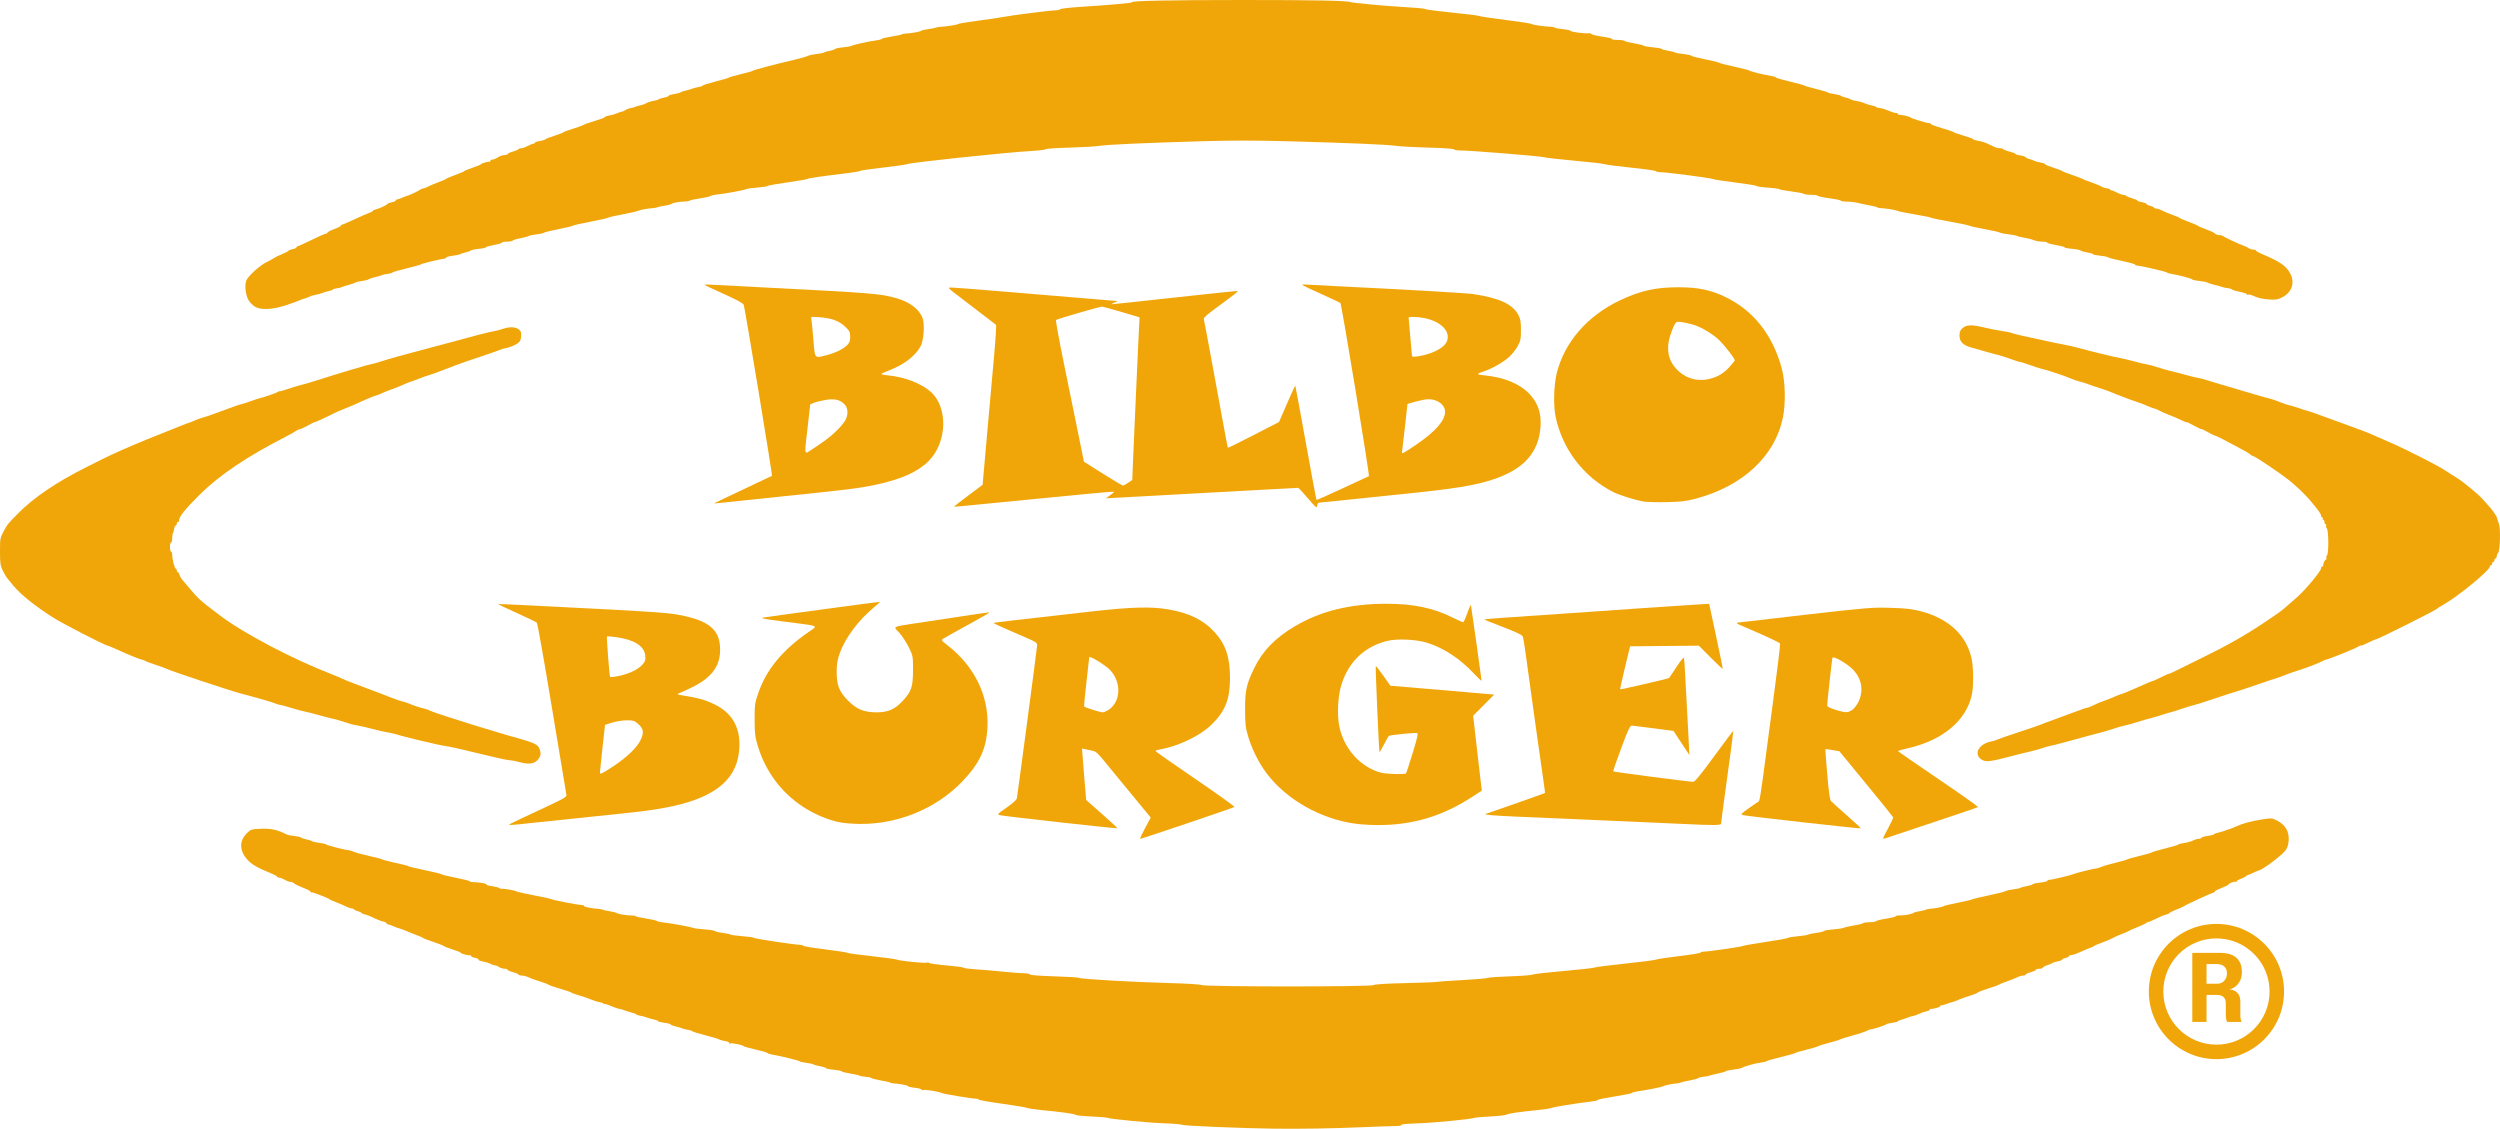
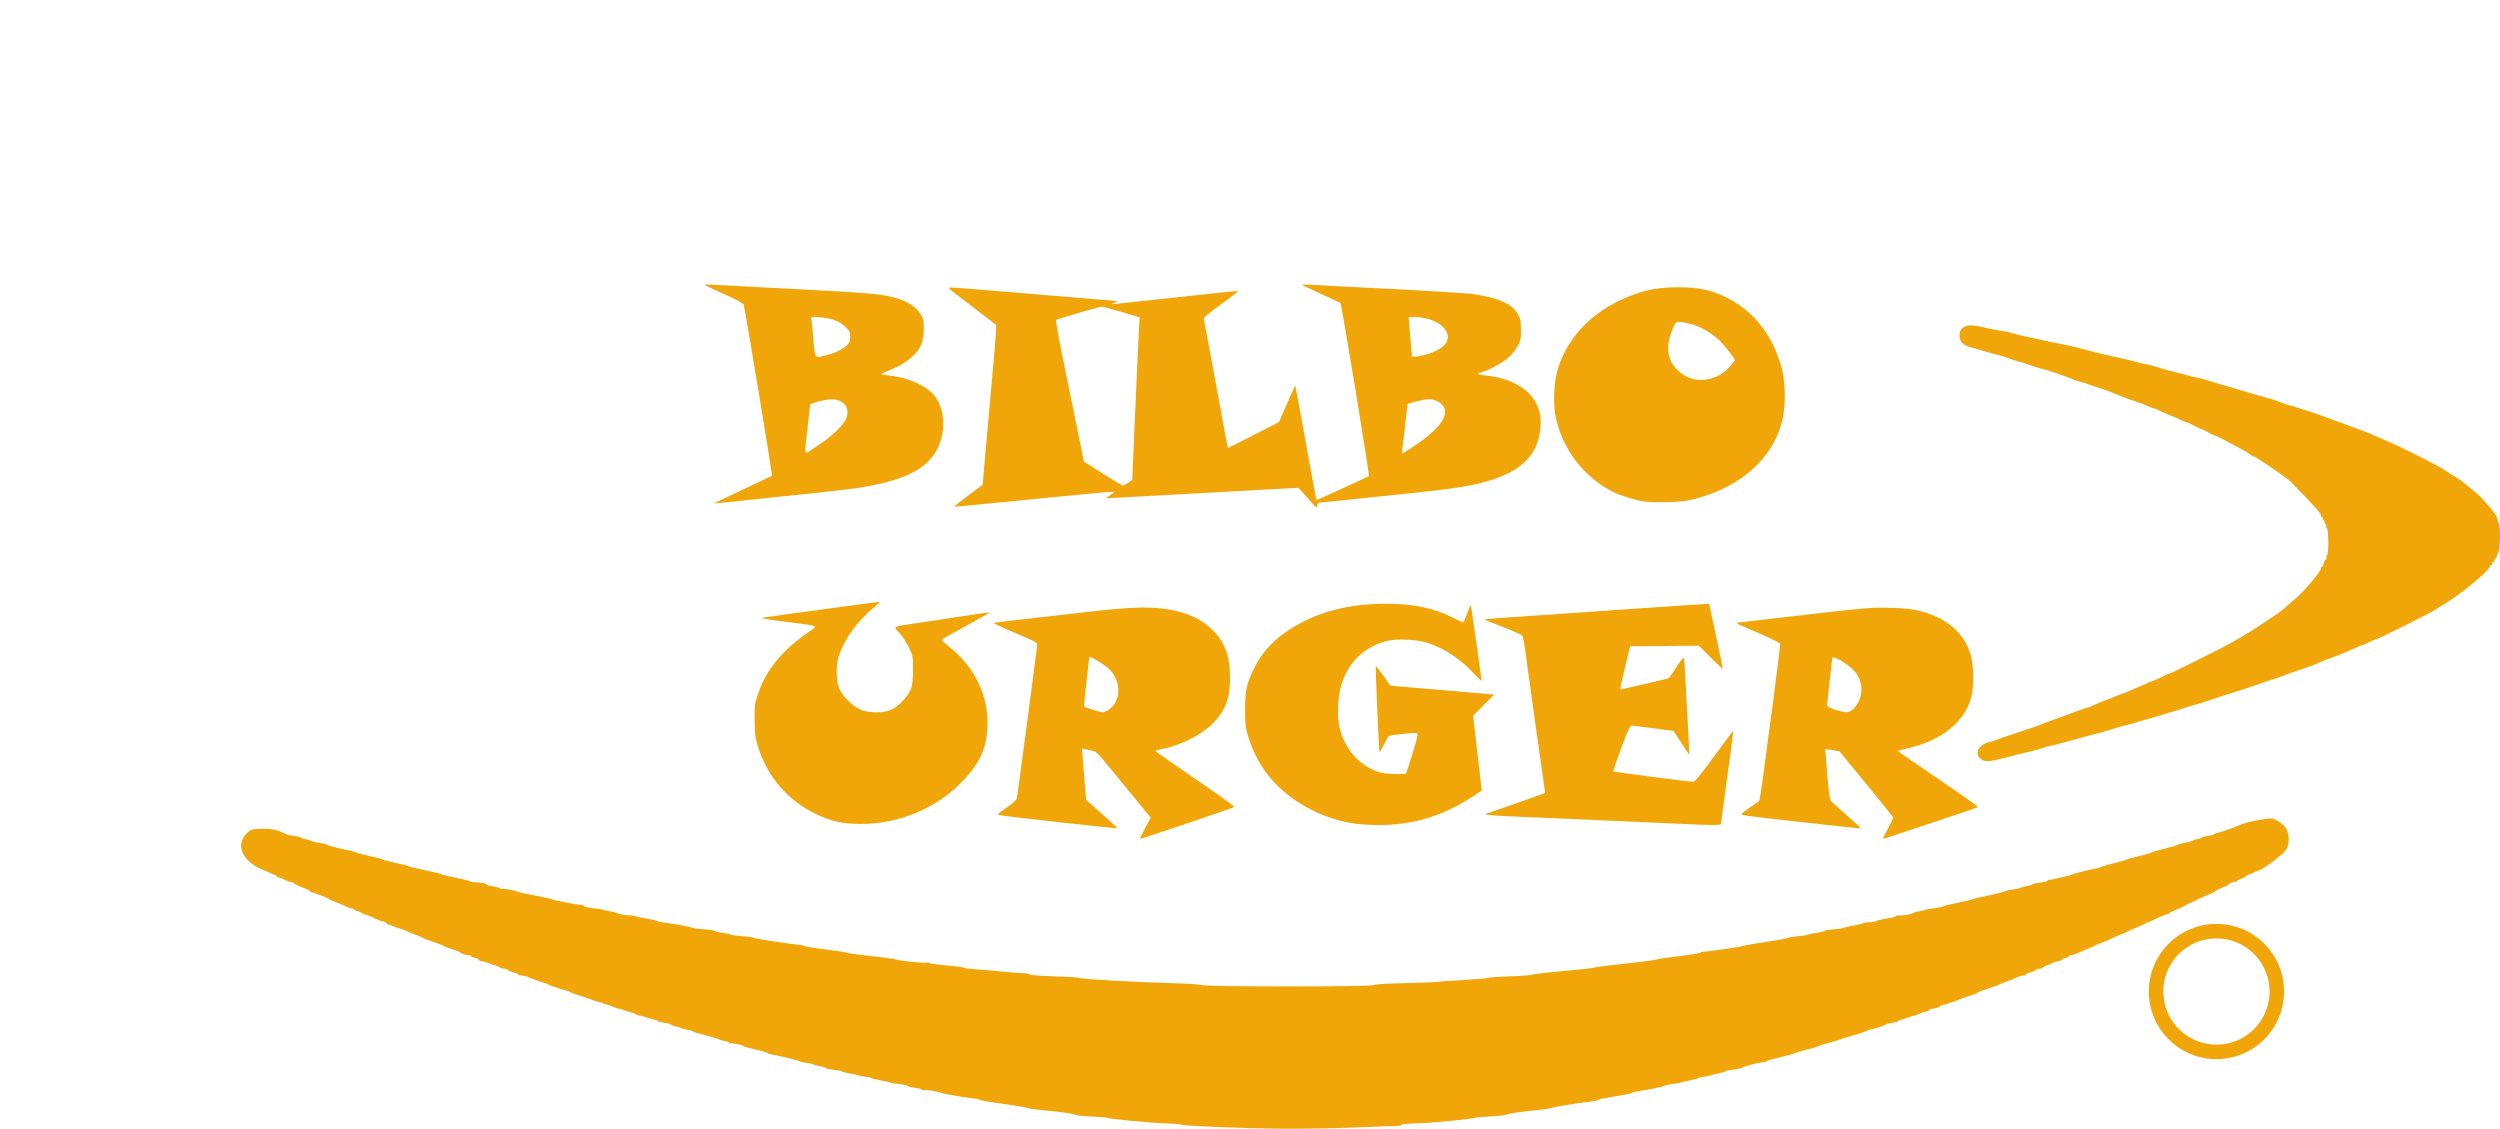
<svg xmlns="http://www.w3.org/2000/svg" width="598" height="270" viewBox="0 0 598 270" fill="none">
  <path d="M282.772 269.063C283.062 269.298 297.152 269.884 304.783 269.978C311.148 270.056 318.834 269.927 326.027 269.621C329.554 269.471 333.091 269.349 333.886 269.349C334.73 269.349 335.266 269.241 335.172 269.09C335.075 268.933 336.6 268.782 339.044 268.706C342.913 268.587 351.91 267.714 352.761 267.376C352.986 267.287 354.674 267.143 356.512 267.057C358.35 266.97 360.069 266.778 360.332 266.629C360.848 266.337 363.575 265.937 367.903 265.52C369.403 265.375 370.876 265.141 371.177 265C371.647 264.778 376.821 263.949 380.93 263.437C381.643 263.348 382.226 263.193 382.226 263.091C382.226 262.99 384.067 262.616 386.318 262.261C388.569 261.905 390.411 261.528 390.411 261.423C390.411 261.318 390.994 261.151 391.706 261.052C394.076 260.722 397.637 260.002 397.913 259.798C398.181 259.6 400.112 259.215 401.187 259.145C401.487 259.126 401.856 259.038 402.006 258.949C402.156 258.861 403.138 258.632 404.188 258.441C405.239 258.249 406.165 257.991 406.246 257.867C406.327 257.743 406.881 257.602 407.476 257.555C408.07 257.507 408.679 257.399 408.828 257.315C408.977 257.231 409.897 257.001 410.872 256.803C411.848 256.606 412.708 256.353 412.783 256.242C412.859 256.13 413.636 255.962 414.51 255.868C415.384 255.773 416.304 255.587 416.555 255.454C417.353 255.031 419.92 254.321 421.216 254.165C421.904 254.082 422.529 253.926 422.604 253.82C422.679 253.713 424.213 253.273 426.014 252.842C427.815 252.412 429.349 251.98 429.424 251.884C429.499 251.787 430.727 251.422 432.153 251.073C433.578 250.723 434.806 250.359 434.881 250.265C434.956 250.171 436.122 249.806 437.473 249.454C438.823 249.103 440.051 248.726 440.201 248.616C440.351 248.507 441.657 248.097 443.103 247.706C444.549 247.315 446.083 246.812 446.513 246.588C446.943 246.364 447.455 246.18 447.652 246.179C448.167 246.176 450.783 245.321 451.156 245.033C451.33 244.899 452.003 244.726 452.652 244.648C453.301 244.57 453.896 244.41 453.973 244.293C454.051 244.176 454.447 243.999 454.853 243.9C455.259 243.801 455.934 243.575 456.354 243.399C456.773 243.223 457.324 243.057 457.579 243.031C457.834 243.004 458.468 242.779 458.99 242.532C459.511 242.285 460.315 242.008 460.777 241.915C461.239 241.823 461.618 241.64 461.618 241.509C461.618 241.378 461.71 241.291 461.822 241.316C462.274 241.418 464.073 240.921 464.073 240.695C464.073 240.561 464.249 240.452 464.464 240.452C464.68 240.452 465.202 240.311 465.624 240.138C466.046 239.965 466.614 239.781 466.886 239.728C467.158 239.676 467.895 239.409 468.523 239.135C469.152 238.862 470.433 238.402 471.371 238.114C472.309 237.826 473.076 237.513 473.076 237.418C473.076 237.323 474.15 236.908 475.463 236.495C476.776 236.082 477.973 235.649 478.123 235.532C478.273 235.415 479.177 235.049 480.131 234.72C481.085 234.39 482.189 233.951 482.586 233.744C482.983 233.537 483.583 233.367 483.921 233.366C484.259 233.365 484.535 233.258 484.535 233.127C484.535 232.997 485.087 232.736 485.762 232.547C486.438 232.358 486.99 232.097 486.99 231.966C486.99 231.836 487.358 231.729 487.809 231.729C488.259 231.729 488.627 231.616 488.627 231.478C488.627 231.339 489.087 231.078 489.65 230.897C490.213 230.716 490.796 230.472 490.946 230.355C491.096 230.238 491.679 230.056 492.242 229.951C492.805 229.846 493.265 229.661 493.265 229.539C493.265 229.418 493.633 229.238 494.084 229.139C494.534 229.04 494.902 228.847 494.902 228.709C494.902 228.571 495.153 228.458 495.459 228.458C495.765 228.458 496.778 228.105 497.71 227.674C498.641 227.242 499.711 226.796 500.086 226.683C500.461 226.569 500.829 226.393 500.904 226.291C500.979 226.189 501.839 225.819 502.814 225.469C503.789 225.118 504.956 224.621 505.406 224.363C505.856 224.105 506.838 223.67 507.588 223.396C508.339 223.122 509.014 222.826 509.089 222.739C509.164 222.652 510.146 222.218 511.271 221.775C512.397 221.333 513.359 220.876 513.409 220.761C513.459 220.646 513.651 220.552 513.836 220.552C514.021 220.552 514.876 220.193 515.736 219.753C516.596 219.314 517.662 218.875 518.105 218.777C518.548 218.68 518.911 218.516 518.911 218.413C518.911 218.31 519.678 217.926 520.616 217.559C521.554 217.192 522.382 216.826 522.457 216.746C522.532 216.665 522.901 216.456 523.276 216.282C523.651 216.109 525.001 215.476 526.277 214.878C527.552 214.279 528.872 213.708 529.21 213.608C529.547 213.509 529.823 213.328 529.823 213.207C529.823 213.085 530.56 212.71 531.46 212.374C532.361 212.038 533.097 211.667 533.097 211.55C533.097 211.271 534.641 210.736 534.848 210.942C534.935 211.03 535.007 210.983 535.007 210.839C535.007 210.694 535.468 210.411 536.03 210.21C536.593 210.008 537.127 209.73 537.217 209.591C537.307 209.453 537.553 209.31 537.763 209.274C537.973 209.239 538.513 209.017 538.963 208.782C539.413 208.546 540.088 208.26 540.464 208.145C541.273 207.898 543.894 206.038 545.732 204.406C546.733 203.518 547.107 202.96 547.309 202.052C547.88 199.488 546.953 197.452 544.684 196.286C543.492 195.674 543.362 195.663 541.205 195.993C538.454 196.413 536.537 196.929 534.818 197.711C534.097 198.038 533.384 198.324 533.234 198.346C533.084 198.368 532.654 198.512 532.279 198.667C531.904 198.821 531.167 199.039 530.642 199.152C530.117 199.265 529.623 199.457 529.545 199.578C529.468 199.7 528.792 199.872 528.045 199.961C527.298 200.05 526.645 200.242 526.595 200.388C526.545 200.533 526.238 200.653 525.913 200.654C525.588 200.655 524.974 200.837 524.549 201.058C524.125 201.279 523.204 201.538 522.503 201.632C521.803 201.726 521.168 201.892 521.093 202C521.018 202.109 519.609 202.532 517.963 202.941C516.316 203.351 514.843 203.785 514.689 203.906C514.535 204.027 513.181 204.414 511.681 204.766C510.18 205.118 508.891 205.483 508.816 205.577C508.741 205.67 507.513 206.023 506.088 206.36C504.662 206.698 503.109 207.146 502.636 207.357C502.163 207.567 501.615 207.74 501.417 207.74C500.903 207.74 496.507 208.828 495.857 209.116C495.174 209.418 490.753 210.466 490.159 210.466C489.917 210.466 489.718 210.571 489.718 210.7C489.718 210.828 488.958 211.013 488.029 211.11C487.099 211.207 486.27 211.393 486.187 211.524C486.104 211.655 485.483 211.852 484.808 211.963C484.132 212.073 483.457 212.255 483.307 212.367C483.157 212.48 482.399 212.643 481.623 212.73C480.846 212.817 479.987 213.014 479.713 213.168C479.439 213.322 477.68 213.764 475.804 214.151C473.929 214.538 472.149 214.965 471.848 215.1C471.548 215.235 469.891 215.624 468.165 215.964C466.44 216.304 464.967 216.666 464.891 216.768C464.763 216.944 462.689 217.328 461.481 217.401C461.181 217.419 460.813 217.508 460.663 217.598C460.513 217.689 459.837 217.853 459.162 217.962C458.487 218.071 457.812 218.255 457.662 218.371C457.255 218.685 455.665 218.982 454.479 218.965C453.904 218.957 453.433 219.051 453.433 219.173C453.433 219.295 452.42 219.551 451.182 219.741C449.944 219.931 448.858 220.198 448.769 220.335C448.68 220.471 447.974 220.587 447.201 220.594C446.427 220.6 445.732 220.704 445.656 220.827C445.581 220.949 444.629 221.189 443.542 221.361C442.455 221.533 441.32 221.787 441.019 221.925C440.719 222.062 439.558 222.242 438.44 222.324C437.321 222.406 436.339 222.58 436.257 222.712C436.175 222.843 435.372 223.039 434.472 223.148C433.571 223.257 432.712 223.437 432.562 223.548C432.412 223.66 431.31 223.836 430.114 223.941C428.918 224.045 427.813 224.23 427.659 224.353C427.504 224.476 425.046 224.923 422.195 225.346C419.344 225.769 416.95 226.189 416.875 226.28C416.727 226.459 408.404 227.659 407.394 227.647C407.056 227.643 406.78 227.741 406.78 227.864C406.78 227.988 404.478 228.364 401.665 228.701C398.851 229.038 396.358 229.414 396.124 229.537C395.89 229.66 392.575 230.09 388.757 230.493C384.94 230.897 381.63 231.323 381.401 231.441C381.173 231.56 377.858 231.929 374.035 232.262C370.212 232.595 366.865 232.983 366.598 233.124C366.33 233.265 363.875 233.452 361.141 233.54C358.408 233.627 356.048 233.794 355.898 233.912C355.748 234.029 352.986 234.267 349.76 234.442C346.534 234.617 343.734 234.812 343.539 234.877C343.344 234.941 339.967 235.07 336.036 235.164C331.415 235.274 328.756 235.442 328.512 235.639C327.991 236.061 288.205 236.051 287.42 235.628C287.099 235.456 283.954 235.26 279.781 235.152C271.397 234.936 258.285 234.18 258.091 233.903C258.016 233.795 255.377 233.631 252.226 233.538C248.78 233.436 246.461 233.259 246.406 233.094C246.355 232.943 245.68 232.813 244.905 232.803C244.129 232.794 241.899 232.622 239.948 232.42C237.998 232.217 235.116 231.973 233.545 231.877C231.973 231.78 230.623 231.605 230.543 231.488C230.464 231.37 228.586 231.115 226.369 230.921C224.153 230.726 222.272 230.459 222.19 230.326C222.108 230.193 221.916 230.161 221.764 230.255C221.418 230.469 215.317 229.869 214.576 229.549C214.276 229.419 211.513 229.04 208.437 228.706C205.361 228.372 202.783 228.017 202.708 227.916C202.633 227.816 200.208 227.441 197.32 227.083C194.431 226.726 192.068 226.337 192.068 226.219C192.068 226.101 191.792 226.006 191.454 226.008C190.273 226.016 180.471 224.541 180.329 224.334C180.25 224.219 179.023 224.041 177.601 223.938C176.179 223.835 174.894 223.66 174.744 223.548C174.593 223.437 173.734 223.257 172.834 223.148C171.933 223.039 171.131 222.845 171.051 222.717C170.971 222.588 169.866 222.407 168.596 222.313C167.325 222.219 166.102 222.068 165.877 221.978C165.2 221.704 160.391 220.815 158.793 220.669C157.973 220.593 157.236 220.431 157.156 220.309C157.076 220.187 155.966 219.93 154.691 219.738C153.416 219.546 152.246 219.291 152.091 219.17C151.937 219.049 151.446 218.959 151 218.971C149.941 218.998 147.809 218.639 147.461 218.375C147.311 218.261 146.574 218.079 145.824 217.97C145.074 217.862 144.341 217.7 144.196 217.61C144.051 217.521 143.621 217.43 143.241 217.408C141.591 217.311 139.686 216.938 139.686 216.71C139.686 216.574 139.409 216.463 139.072 216.463C138.216 216.464 132.574 215.376 131.91 215.083C131.61 214.951 129.646 214.521 127.545 214.128C125.444 213.736 123.603 213.317 123.453 213.197C123.171 212.973 120.359 212.498 119.945 212.605C119.817 212.639 119.572 212.553 119.4 212.414C119.228 212.276 118.443 212.076 117.655 211.97C116.867 211.864 116.281 211.683 116.353 211.567C116.486 211.351 114.563 211.011 113.206 211.011C112.79 211.011 112.408 210.916 112.358 210.8C112.308 210.684 110.794 210.302 108.993 209.951C107.192 209.6 105.658 209.225 105.583 209.119C105.508 209.013 103.728 208.574 101.627 208.145C99.526 207.715 97.746 207.287 97.671 207.192C97.596 207.098 96.184 206.731 94.533 206.377C92.883 206.022 91.471 205.655 91.396 205.561C91.321 205.466 89.97 205.109 88.395 204.767C86.819 204.426 85.143 203.973 84.671 203.762C84.198 203.551 83.645 203.378 83.443 203.378C82.76 203.379 78.165 202.203 78.023 201.991C77.946 201.876 77.214 201.705 76.397 201.611C75.58 201.518 74.784 201.336 74.628 201.208C74.472 201.079 73.853 200.883 73.253 200.773C72.653 200.663 72.095 200.472 72.014 200.347C71.933 200.223 71.223 200.056 70.438 199.976C69.652 199.895 68.798 199.722 68.539 199.591C66.343 198.478 64.862 198.147 62.489 198.24C60.131 198.332 60.019 198.366 59.076 199.279C57.189 201.108 57.239 203.535 59.208 205.669C60.264 206.814 61.725 207.656 64.727 208.851C65.59 209.195 66.296 209.576 66.296 209.698C66.296 209.82 66.486 209.921 66.719 209.921C66.951 209.921 67.535 210.13 68.015 210.386C68.936 210.877 69.064 210.922 69.687 210.977C69.901 210.996 70.239 211.17 70.437 211.365C70.635 211.559 71.565 212.004 72.503 212.352C73.441 212.701 74.208 213.093 74.208 213.225C74.208 213.357 74.39 213.464 74.612 213.464C75.066 213.464 78.634 214.863 78.846 215.124C78.921 215.216 79.658 215.544 80.483 215.853C81.308 216.162 82.352 216.608 82.802 216.846C83.252 217.083 83.828 217.278 84.082 217.279C84.335 217.28 84.611 217.39 84.693 217.523C84.775 217.657 85.18 217.85 85.593 217.954C86.006 218.057 86.408 218.247 86.488 218.376C86.568 218.505 86.937 218.669 87.309 218.741C87.681 218.813 88.354 219.058 88.804 219.286C89.956 219.87 91.166 220.345 91.805 220.465C92.105 220.522 92.392 220.687 92.442 220.833C92.492 220.978 92.649 221.097 92.791 221.097C92.934 221.097 93.507 221.299 94.065 221.546C94.623 221.793 95.302 222.039 95.573 222.092C95.845 222.146 96.582 222.418 97.21 222.697C97.839 222.976 98.967 223.43 99.717 223.705C100.467 223.979 101.142 224.279 101.218 224.37C101.293 224.461 102.398 224.884 103.673 225.31C104.948 225.736 106.053 226.173 106.128 226.28C106.203 226.387 107.155 226.754 108.243 227.096C109.331 227.437 110.221 227.808 110.221 227.92C110.221 228.119 112.061 228.596 112.472 228.504C112.584 228.478 112.676 228.567 112.676 228.7C112.676 228.833 113.109 229.023 113.639 229.123C114.168 229.222 114.536 229.409 114.456 229.538C114.376 229.667 114.812 229.857 115.426 229.961C116.039 230.064 116.868 230.32 117.268 230.528C117.669 230.737 118.188 230.909 118.422 230.91C118.655 230.91 119.085 231.091 119.376 231.311C119.668 231.532 120.244 231.715 120.656 231.72C121.069 231.725 121.407 231.837 121.407 231.969C121.407 232.101 121.952 232.347 122.618 232.514C123.284 232.682 123.905 232.942 123.998 233.092C124.091 233.242 124.497 233.365 124.901 233.366C125.305 233.367 125.959 233.537 126.354 233.743C126.75 233.949 127.978 234.396 129.083 234.735C130.188 235.074 131.153 235.44 131.228 235.548C131.303 235.656 132.531 236.084 133.956 236.5C135.382 236.915 136.61 237.336 136.685 237.436C136.76 237.535 137.619 237.845 138.594 238.125C139.57 238.405 140.867 238.852 141.477 239.118C142.087 239.385 142.911 239.646 143.308 239.699C143.705 239.752 144.117 239.882 144.222 239.988C144.328 240.093 144.585 240.18 144.793 240.18C145.002 240.18 145.695 240.418 146.335 240.709C146.974 241 147.796 241.279 148.161 241.329C148.526 241.379 148.948 241.49 149.098 241.576C149.248 241.661 149.985 241.895 150.735 242.094C151.485 242.293 152.161 242.547 152.238 242.659C152.314 242.77 152.744 242.912 153.193 242.976C153.642 243.039 154.333 243.225 154.73 243.389C155.127 243.554 155.894 243.771 156.435 243.873C156.976 243.974 157.419 244.149 157.419 244.261C157.419 244.374 158.055 244.541 158.831 244.633C159.607 244.725 160.313 244.91 160.4 245.045C160.486 245.18 160.986 245.383 161.512 245.496C162.037 245.609 162.773 245.825 163.149 245.976C163.524 246.127 164.193 246.297 164.635 246.354C165.078 246.411 165.507 246.551 165.59 246.666C165.673 246.781 167.091 247.22 168.741 247.641C170.392 248.062 171.865 248.505 172.015 248.624C172.165 248.744 172.81 248.928 173.449 249.033C174.166 249.151 174.541 249.335 174.43 249.515C174.321 249.69 174.38 249.725 174.578 249.603C174.915 249.395 177.636 249.93 177.881 250.252C177.956 250.351 179.243 250.71 180.741 251.049C182.239 251.389 183.528 251.764 183.606 251.883C183.683 252.002 184.115 252.158 184.565 252.229C186.362 252.515 191.122 253.67 191.254 253.853C191.332 253.96 192.069 254.133 192.891 254.238C193.714 254.342 194.51 254.52 194.66 254.633C194.81 254.746 195.485 254.929 196.16 255.039C196.835 255.15 197.458 255.35 197.544 255.485C197.63 255.62 198.52 255.806 199.522 255.9C200.524 255.993 201.344 256.158 201.344 256.266C201.344 256.373 202.251 256.608 203.359 256.786C204.468 256.965 205.454 257.19 205.55 257.286C205.647 257.383 206.302 257.505 207.006 257.558C207.71 257.611 208.351 257.749 208.43 257.864C208.509 257.979 209.494 258.233 210.62 258.427C211.745 258.622 212.789 258.857 212.939 258.95C213.089 259.042 213.396 259.125 213.621 259.136C214.939 259.194 217.168 259.607 217.168 259.792C217.168 259.912 217.904 260.093 218.805 260.195C219.705 260.296 220.441 260.492 220.441 260.63C220.441 260.768 220.612 260.815 220.82 260.736C221.257 260.568 224.406 261.07 225.216 261.436C225.784 261.692 232.497 262.806 233.477 262.806C233.785 262.806 234.078 262.907 234.128 263.029C234.178 263.152 236.674 263.591 239.676 264.004C242.677 264.417 245.378 264.869 245.678 265.008C245.978 265.148 247.512 265.383 249.088 265.53C253.831 265.974 257.127 266.434 257.291 266.674C257.376 266.799 259.033 266.972 260.974 267.057C262.915 267.143 264.687 267.289 264.912 267.381C265.676 267.694 274.853 268.577 278.68 268.705C280.775 268.776 282.616 268.937 282.772 269.063Z" fill="#F0A609" />
  <path fill-rule="evenodd" clip-rule="evenodd" d="M275.262 195.572L273.888 198.112C273.132 199.509 272.613 200.652 272.735 200.652C273.106 200.652 295.043 193.231 295.272 193.028C295.389 192.924 291.184 189.91 285.927 186.33C280.671 182.75 276.37 179.735 276.37 179.629C276.37 179.523 276.892 179.35 277.53 179.243C281.777 178.536 287.041 176.012 289.739 173.391C293.043 170.181 294.182 167.373 294.217 162.351C294.253 157.246 293.187 154.071 290.443 151.109C287.794 148.251 284.418 146.614 279.392 145.754C275.332 145.058 270.598 145.189 261.138 146.259C241.605 148.469 238.024 148.884 237.766 148.97C237.488 149.063 238.283 149.435 244.586 152.16C248.018 153.643 248.131 153.719 248.069 154.478C247.971 155.685 243.374 190.352 243.226 191.002C243.15 191.336 242.125 192.248 240.776 193.183C238.536 194.735 238.482 194.798 239.202 194.995C240.126 195.247 267.134 198.25 267.268 198.116C267.322 198.062 265.667 196.522 263.591 194.693L259.817 191.368L259.498 187.627C259.322 185.57 259.099 182.795 259.001 181.461L258.823 179.035L259.48 179.193C259.842 179.28 260.609 179.437 261.186 179.542C262.066 179.701 262.503 180.06 263.914 181.782C264.838 182.909 267.769 186.473 270.428 189.702L275.262 195.572ZM265.562 160.301C268.288 163.212 268.116 167.814 265.208 169.771C264.701 170.113 264.027 170.39 263.712 170.386C263.154 170.379 259.585 169.251 259.337 169.003C259.269 168.935 259.512 166.306 259.878 163.162C260.243 160.017 260.543 157.345 260.544 157.225C260.55 156.718 264.441 159.104 265.562 160.301Z" fill="#F0A609" />
  <path fill-rule="evenodd" clip-rule="evenodd" d="M451.682 198.035C450.994 199.296 450.432 200.413 450.432 200.519C450.432 200.624 450.586 200.654 450.773 200.585C450.961 200.516 456.025 198.832 462.027 196.842C468.029 194.852 473.026 193.147 473.131 193.053C473.236 192.959 468.976 189.938 463.664 186.34C458.352 182.742 454 179.735 453.992 179.659C453.985 179.583 454.992 179.293 456.23 179.015C464.686 177.118 470.389 172.347 471.686 166.086C472.069 164.233 472.07 160.052 471.687 157.971C470.619 152.167 466.286 147.991 459.5 146.224C457.337 145.661 455.98 145.506 452.205 145.394C447.79 145.263 446.805 145.343 431.743 147.06C423.04 148.052 415.735 148.901 415.51 148.947C415.285 148.993 415.592 149.241 416.192 149.497C422.417 152.157 425.693 153.677 425.8 153.956C425.871 154.14 425.111 160.398 424.111 167.862C423.111 175.326 421.996 183.695 421.633 186.458C421.27 189.222 420.873 191.553 420.75 191.638C417.387 193.96 416.502 194.562 416.591 194.802C416.625 194.893 416.801 194.932 417.035 194.994C417.954 195.236 444.994 198.271 445.118 198.146C445.163 198.1 443.668 196.713 441.795 195.064C439.922 193.414 438.208 191.865 437.986 191.62C437.694 191.298 437.443 189.526 437.077 185.214C436.799 181.935 436.598 179.224 436.631 179.189C436.663 179.154 437.431 179.256 438.336 179.415L439.981 179.705L446.366 187.47C449.878 191.741 452.792 195.35 452.842 195.489C452.891 195.629 452.37 196.775 451.682 198.035ZM444.528 167.913C444.11 168.752 443.453 169.573 442.96 169.874C441.981 170.47 441.489 170.49 439.792 170.006C437.861 169.454 437.064 169.072 437.063 168.696C437.062 168.077 438.202 157.728 438.311 157.368C438.451 156.906 440.569 157.974 442.433 159.445C445.182 161.617 446.007 164.949 444.528 167.913Z" fill="#F0A609" />
-   <path fill-rule="evenodd" clip-rule="evenodd" d="M129.26 193.649C125.766 195.27 122.6 196.769 122.225 196.979C121.34 197.475 121.396 197.474 127.222 196.847C129.951 196.554 136.419 195.877 141.595 195.344C153.386 194.131 155.234 193.907 158.783 193.263C170.306 191.174 175.968 186.966 176.761 179.905C177.38 174.39 175.38 170.585 170.704 168.384C168.558 167.374 167.147 166.974 163.831 166.44C162.083 166.158 161.784 166.046 162.33 165.875C162.705 165.758 164.202 165.068 165.657 164.341C170.28 162.031 172.252 159.354 172.252 155.387C172.252 151.094 170.096 148.906 164.513 147.534C160.568 146.565 159.613 146.494 131.365 145.049C120.173 144.476 119.092 144.434 119.224 144.57C119.299 144.647 121.325 145.593 123.726 146.671C126.126 147.75 128.233 148.775 128.408 148.949C128.582 149.123 130.219 158.344 132.044 169.439C133.87 180.534 135.42 189.857 135.489 190.157C135.597 190.632 134.801 191.079 129.26 193.649ZM153.207 177.063C152.328 178.857 149.866 181.213 146.674 183.313C143.954 185.103 143.506 185.313 143.501 184.802C143.499 184.598 143.773 181.944 144.11 178.903L144.722 173.375L146.461 172.838C147.419 172.542 148.981 172.301 149.936 172.301C151.48 172.301 151.775 172.392 152.616 173.13C153.946 174.297 154.09 175.258 153.207 177.063ZM153.73 158.901C152.827 159.973 151 160.935 148.766 161.513C147.279 161.898 146.016 162.059 145.929 161.874C145.757 161.511 145.051 152.321 145.188 152.236C145.288 152.174 146.27 152.25 147.37 152.404C151.717 153.011 154.08 154.494 154.337 156.775C154.457 157.84 154.372 158.139 153.73 158.901Z" fill="#F0A609" />
  <path d="M302.29 184.023C306.599 190.365 314.443 195.255 322.796 196.806C324.654 197.151 326.931 197.338 329.476 197.355C337.746 197.41 344.959 195.275 352.041 190.677L354.459 189.107L354.314 187.996C354.234 187.385 353.766 183.355 353.273 179.04L352.378 171.195L357.413 166.143L350.381 165.535C346.513 165.201 340.926 164.724 337.964 164.475L332.58 164.023L330.888 161.625C329.958 160.305 329.149 159.274 329.09 159.333C328.96 159.463 329.841 179.75 329.982 179.891C330.037 179.945 330.516 179.128 331.047 178.074C331.578 177.02 332.117 176.094 332.244 176.015C332.571 175.813 338.399 175.223 338.914 175.34C339.272 175.421 339.111 176.188 337.906 180.143C337.118 182.732 336.4 184.923 336.311 185.012C336.032 185.291 331.537 185.15 330.329 184.825C325.424 183.505 321.528 179.198 320.38 173.826C319.759 170.919 320.022 166.258 320.966 163.449C322.743 158.158 326.473 154.658 331.754 153.325C334.16 152.718 338.779 152.93 341.439 153.769C345.377 155.012 349.33 157.629 352.602 161.161C353.59 162.227 354.398 162.967 354.398 162.806C354.398 162.561 352.071 146.039 351.857 144.768C351.82 144.543 351.434 145.371 351 146.608C350.566 147.845 350.107 148.857 349.979 148.857C349.852 148.857 348.799 148.381 347.639 147.799C342.871 145.406 338.052 144.398 331.481 144.419C322.799 144.447 315.804 146.19 309.617 149.867C304.991 152.616 301.979 155.747 299.965 159.898C298.137 163.666 297.801 165.227 297.825 169.848C297.843 173.303 297.936 174.102 298.568 176.196C299.372 178.86 300.748 181.754 302.29 184.023Z" fill="#F0A609" />
  <path d="M385.091 196.31C392.293 196.619 400.15 196.967 402.551 197.084C410.016 197.449 411.691 197.433 411.691 196.996C411.691 196.784 412.002 194.361 412.382 191.612C413.883 180.748 414.652 174.896 414.587 174.831C414.549 174.794 412.501 177.521 410.035 180.891C406.734 185.404 405.408 187.017 405.007 187.009C403.894 186.986 386.044 184.658 385.904 184.518C385.824 184.438 386.676 181.932 387.798 178.95C389.666 173.984 389.891 173.532 390.465 173.577C390.81 173.603 393.166 173.899 395.7 174.232L400.308 174.839L404.101 180.616L403.926 176.935C403.831 174.911 403.643 171.415 403.509 169.166C403.376 166.917 403.188 163.421 403.093 161.397C402.997 159.373 402.866 157.551 402.802 157.349C402.737 157.147 401.934 158.128 401.016 159.53C400.099 160.932 399.308 162.124 399.258 162.179C399.121 162.33 387.636 164.986 387.541 164.888C387.495 164.842 388.011 162.508 388.687 159.701L389.915 154.597L406.371 154.445L409.181 157.272C410.726 158.826 412.028 160.053 412.074 159.998C412.119 159.943 411.407 156.417 410.491 152.162L408.826 144.427L405.962 144.603C401.645 144.867 383.432 146.101 381.407 146.266C380.432 146.345 376.933 146.588 373.632 146.805C362.588 147.532 355.089 148.076 355.008 148.157C354.964 148.201 356.973 149.019 359.472 149.974C362.773 151.236 364.077 151.862 364.238 152.26C364.36 152.563 364.648 154.221 364.879 155.945C365.6 161.341 368.853 184.585 369.247 187.158C369.454 188.507 369.593 189.643 369.557 189.681C369.479 189.763 356.486 194.349 355.489 194.646C355.002 194.791 355.469 194.9 357.126 195.028C359.463 195.208 361.251 195.29 385.091 196.31Z" fill="#F0A609" />
  <path d="M191.995 192.93C194.563 194.641 197.888 196.071 200.662 196.659C201.712 196.882 203.993 197.074 205.731 197.086C214.921 197.151 224.023 193.364 230.202 186.905C234.352 182.568 235.973 179.058 236.203 173.911C236.539 166.377 233.067 159.31 226.567 154.299C225.213 153.255 225.114 153.11 225.551 152.81C225.817 152.628 228.457 151.15 231.419 149.528C234.38 147.905 236.766 146.54 236.721 146.495C236.676 146.45 234.683 146.714 232.291 147.081C229.9 147.448 225.059 148.184 221.533 148.715C215.93 149.56 214.261 149.725 214.18 150.176C214.134 150.427 214.58 150.766 215.113 151.359C215.802 152.125 216.823 153.684 217.381 154.825C218.388 156.883 218.395 156.924 218.392 160.306C218.388 164.313 218.012 165.421 215.88 167.709C214.059 169.665 212.406 170.387 209.743 170.39C206.669 170.394 204.917 169.676 202.816 167.552C200.705 165.416 200.111 163.874 200.134 160.579C200.146 158.805 200.316 157.797 200.857 156.282C202.18 152.578 205.287 148.408 209.06 145.27C209.934 144.544 210.582 143.95 210.501 143.95C210.099 143.95 183.596 147.531 182.655 147.712C181.758 147.885 182.645 148.061 187.658 148.702C193.014 149.386 194.849 149.547 194.907 149.959C194.943 150.218 194.277 150.576 193.341 151.226C187.102 155.56 183.315 160.172 181.377 165.795C180.547 168.206 180.498 168.561 180.508 172.165C180.518 175.503 180.61 176.281 181.247 178.375C183.111 184.499 186.762 189.443 191.995 192.93Z" fill="#F0A609" />
-   <path d="M121.906 181.848C122.307 181.85 123.248 182.023 123.998 182.232C126.34 182.883 127.603 182.78 128.521 181.863C129.414 180.971 129.534 180.052 128.915 178.855C128.436 177.93 127.505 177.562 121.27 175.84C120.82 175.716 119.347 175.268 117.996 174.846C116.646 174.424 115.479 174.076 115.404 174.073C115.329 174.07 114.163 173.715 112.813 173.283C111.462 172.851 108.823 172.013 106.947 171.42C105.071 170.826 103.222 170.175 102.837 169.973C102.452 169.77 101.798 169.542 101.382 169.467C100.609 169.327 98.511 168.624 97.534 168.177C97.234 168.04 96.682 167.87 96.307 167.8C95.932 167.73 94.642 167.288 93.442 166.819C91.162 165.927 88.402 164.88 84.712 163.506C83.511 163.059 82.219 162.534 81.84 162.339C81.461 162.143 80.356 161.675 79.385 161.299C69.995 157.663 58.273 151.504 52.698 147.278C51.849 146.634 50.537 145.638 49.783 145.065C48.117 143.799 46.83 142.555 45.562 140.985C45.036 140.335 44.268 139.434 43.854 138.982C43.439 138.531 43.027 137.869 42.937 137.512C42.848 137.155 42.665 136.862 42.531 136.862C42.397 136.862 42.288 136.678 42.288 136.453C42.288 136.229 42.19 136.045 42.071 136.045C41.791 136.045 41.196 133.819 41.196 132.769C41.196 132.322 41.074 131.955 40.923 131.955C40.773 131.955 40.651 131.465 40.651 130.865C40.651 130.265 40.773 129.775 40.923 129.775C41.074 129.775 41.196 129.304 41.196 128.73C41.196 128.155 41.278 127.603 41.378 127.503C41.478 127.404 41.595 126.986 41.639 126.576C41.683 126.165 41.847 125.787 42.003 125.735C42.16 125.683 42.288 125.466 42.288 125.254C42.288 125.041 42.41 124.868 42.56 124.868C42.711 124.868 42.833 124.682 42.833 124.455C42.833 123.572 44.303 121.754 47.88 118.21C52.497 113.638 59.166 109.152 68.245 104.513C69.391 103.927 70.514 103.294 70.74 103.107C70.966 102.919 71.415 102.715 71.736 102.653C72.058 102.592 72.961 102.175 73.742 101.729C74.523 101.282 75.231 100.938 75.314 100.966C75.448 101.009 78.09 99.788 79.94 98.827C80.317 98.631 81.575 98.094 82.735 97.634C83.895 97.173 85.059 96.685 85.323 96.548C86.398 95.991 89.684 94.609 89.934 94.609C90.082 94.609 90.686 94.377 91.276 94.094C91.867 93.811 92.952 93.376 93.687 93.129C94.422 92.882 95.684 92.377 96.492 92.008C97.299 91.639 98.039 91.337 98.135 91.337C98.231 91.337 99.102 91.021 100.07 90.634C101.039 90.246 102.03 89.889 102.274 89.839C102.768 89.738 106.471 88.38 108.993 87.375C109.893 87.016 112.5 86.11 114.785 85.362C117.07 84.614 119.171 83.878 119.454 83.727C119.736 83.576 120.381 83.38 120.886 83.291C122.307 83.041 124.057 82.179 124.384 81.567C124.722 80.937 124.77 79.625 124.472 79.179C123.841 78.235 122.152 78.013 120.374 78.64C119.768 78.854 118.834 79.098 118.297 79.183C117.21 79.356 112.643 80.529 107.629 81.924C106.729 82.175 104.58 82.748 102.854 83.199C97.284 84.653 92.663 85.938 90.987 86.499C90.086 86.801 89.104 87.079 88.804 87.117C88.025 87.217 80.976 89.315 75.437 91.096C73.937 91.578 72.463 92.002 72.163 92.04C71.862 92.076 70.542 92.476 69.229 92.926C67.916 93.377 66.842 93.68 66.842 93.599C66.842 93.517 66.688 93.573 66.501 93.721C66.162 93.989 63.051 95.071 62.046 95.271C61.758 95.329 60.825 95.637 59.975 95.958C59.124 96.278 58.153 96.593 57.817 96.657C57.23 96.77 55.692 97.312 51.291 98.955C50.165 99.375 48.881 99.805 48.436 99.91C47.991 100.015 47.107 100.337 46.473 100.626C45.838 100.915 45.233 101.151 45.128 101.151C45.024 101.151 43.943 101.565 42.726 102.07C41.51 102.576 39.225 103.49 37.65 104.103C36.074 104.716 33.68 105.696 32.33 106.281C30.979 106.866 29.506 107.499 29.056 107.686C28.096 108.085 24.873 109.594 24.281 109.921C24.056 110.046 22.399 110.882 20.598 111.78C13.497 115.32 8.037 119.028 4.251 122.881C2.7 124.459 2.132 125.035 1.681 125.693C1.414 126.083 1.189 126.501 0.825 127.172C0.04 128.623 0 128.851 0 131.911C0 134.745 0.077 135.283 0.654 136.471C1.013 137.211 1.535 138.084 1.813 138.41C2.091 138.737 2.687 139.459 3.137 140.017C4.864 142.154 8.45 145.034 12.789 147.77C15.094 149.225 24.853 154.252 25.707 154.426C25.898 154.465 26.669 154.774 27.419 155.113C30.73 156.609 33.199 157.626 33.822 157.751C34.192 157.825 34.622 157.984 34.776 158.105C34.931 158.226 36.101 158.665 37.377 159.08C38.652 159.495 39.819 159.92 39.969 160.024C40.458 160.365 55.295 165.298 57.697 165.918C61.767 166.969 64.989 167.907 66.296 168.421C66.521 168.51 66.889 168.604 67.115 168.631C67.34 168.657 68.567 168.997 69.843 169.386C71.118 169.774 72.591 170.167 73.117 170.258C73.642 170.349 75.14 170.73 76.445 171.105C77.751 171.48 79.163 171.846 79.583 171.919C80.003 171.991 80.838 172.214 81.438 172.414C83.712 173.171 84.471 173.38 85.53 173.539C86.13 173.629 87.726 173.997 89.077 174.358C90.427 174.719 92.023 175.084 92.624 175.17C93.224 175.255 94.022 175.428 94.397 175.554C96.018 176.099 105.38 178.336 106.364 178.413C107.129 178.473 111.225 179.402 117.404 180.917C119.48 181.426 121.506 181.844 121.906 181.848Z" fill="#F0A609" />
-   <path d="M476.402 177.335C473.49 177.848 472.049 180.178 473.795 181.55C474.791 182.332 475.774 182.267 480.103 181.13C482.165 180.588 484.589 179.986 485.49 179.791C486.39 179.597 487.74 179.225 488.491 178.965C489.241 178.704 490.1 178.459 490.4 178.419C490.927 178.35 494.566 177.386 499.676 175.963C501.027 175.587 502.377 175.234 502.677 175.178C502.978 175.122 504.197 174.756 505.387 174.365C506.578 173.974 507.922 173.589 508.374 173.51C508.826 173.43 510.124 173.07 511.257 172.709C512.39 172.348 513.686 171.973 514.136 171.876C514.586 171.778 515.902 171.393 517.06 171.019C518.218 170.646 519.201 170.355 519.243 170.372C519.285 170.39 520.425 170.031 521.775 169.574C523.126 169.117 524.537 168.688 524.913 168.619C525.288 168.551 527.252 167.933 529.278 167.245C531.304 166.557 533.759 165.759 534.734 165.471C535.71 165.184 538.104 164.393 540.054 163.715C542.005 163.037 543.845 162.423 544.143 162.351C544.441 162.28 545.424 161.928 546.326 161.569C547.228 161.21 548.58 160.726 549.33 160.493C551.433 159.839 554.193 158.804 555.222 158.281C555.733 158.022 556.352 157.768 556.598 157.717C557.417 157.546 563.448 155.095 564.101 154.668C564.455 154.436 564.745 154.324 564.745 154.418C564.745 154.512 565.478 154.22 566.374 153.768C567.27 153.316 568.138 152.946 568.304 152.946C568.698 152.946 582.22 146.188 582.751 145.726C582.976 145.529 583.678 145.08 584.311 144.728C587.915 142.718 595.574 136.439 595.574 135.493C595.574 135.347 595.697 135.227 595.847 135.227C595.997 135.227 596.12 135.043 596.12 134.818C596.12 134.593 596.242 134.409 596.392 134.409C596.542 134.409 596.665 134.225 596.665 134C596.665 133.775 596.788 133.591 596.938 133.591C597.088 133.591 597.211 133.37 597.211 133.1C597.211 132.831 597.363 132.458 597.548 132.273C598.029 131.792 598.178 126.338 597.739 125.277C597.553 124.827 597.354 124.214 597.297 123.914C597.196 123.38 596.098 121.854 594.846 120.506C594.498 120.131 593.997 119.576 593.734 119.272C592.849 118.252 588.902 115.013 587.662 114.291C586.987 113.898 585.698 113.08 584.797 112.475C583.067 111.311 575.016 107.232 571.565 105.771C570.44 105.294 568.844 104.594 568.019 104.215C566.542 103.537 565.106 102.984 560.789 101.431C559.589 100.999 557.256 100.147 555.605 99.538C553.955 98.928 552.359 98.376 552.059 98.311C551.758 98.246 550.778 97.935 549.88 97.62C548.982 97.305 547.937 96.993 547.559 96.926C547.18 96.859 546.119 96.5 545.201 96.127C544.283 95.754 543.237 95.396 542.876 95.33C542.516 95.265 540.936 94.825 539.364 94.353C535.78 93.275 532.728 92.373 530.096 91.614C528.971 91.29 527.743 90.913 527.368 90.778C526.993 90.642 526.256 90.464 525.731 90.381C525.206 90.298 523.733 89.939 522.457 89.583C521.182 89.227 519.708 88.847 519.183 88.738C518.658 88.63 517.328 88.248 516.228 87.89C515.128 87.532 513.839 87.186 513.364 87.121C512.888 87.055 511.578 86.748 510.453 86.437C509.328 86.126 507.793 85.761 507.043 85.626C505.597 85.365 500.141 84.038 496.948 83.171C495.898 82.886 494.547 82.575 493.947 82.481C492.977 82.328 489.916 81.677 483.443 80.247C482.318 79.998 481.205 79.701 480.971 79.587C480.737 79.472 479.878 79.302 479.063 79.209C478.248 79.116 476.292 78.732 474.715 78.356C471.537 77.597 470.332 77.644 469.354 78.561C468.875 79.011 468.711 79.459 468.711 80.32C468.711 81.74 469.614 82.621 471.612 83.148C472.342 83.341 473.958 83.799 475.203 84.167C476.448 84.534 477.764 84.889 478.128 84.955C478.492 85.021 479.775 85.438 480.98 85.882C482.185 86.326 483.171 86.638 483.171 86.575C483.171 86.512 484.177 86.824 485.408 87.268C486.638 87.712 487.926 88.126 488.27 88.188C489.25 88.366 494.095 89.977 495.4 90.56C496.048 90.849 496.967 91.164 497.441 91.259C497.916 91.353 498.919 91.669 499.672 91.96C500.425 92.25 501.593 92.648 502.268 92.843C503.354 93.156 504.367 93.534 506.224 94.318C507.215 94.737 511.122 96.178 511.817 96.382C512.192 96.492 513.036 96.822 513.692 97.117C514.349 97.411 515.131 97.699 515.431 97.757C515.732 97.814 516.238 98.031 516.557 98.237C516.876 98.444 517.874 98.887 518.774 99.222C519.674 99.556 520.994 100.122 521.707 100.479C522.42 100.836 523.003 101.061 523.003 100.978C523.003 100.896 523.801 101.267 524.776 101.802C525.752 102.338 526.55 102.708 526.55 102.625C526.55 102.542 527.22 102.857 528.039 103.325C528.858 103.793 529.748 104.222 530.017 104.278C530.285 104.334 531.549 104.957 532.825 105.663C534.1 106.368 535.744 107.245 536.478 107.612C537.212 107.978 537.989 108.453 538.203 108.667C538.417 108.881 538.714 109.057 538.863 109.057C539.317 109.057 545.994 113.562 547.827 115.105C549.707 116.687 551.405 118.319 552.469 119.568C554.436 121.875 555.196 122.923 555.196 123.328C555.196 123.575 555.326 123.777 555.485 123.777C555.644 123.777 555.698 123.9 555.605 124.05C555.513 124.2 555.567 124.322 555.726 124.322C555.884 124.322 556.014 124.568 556.014 124.868C556.014 125.168 556.145 125.413 556.303 125.413C556.462 125.413 556.513 125.541 556.416 125.697C556.32 125.854 556.394 126.167 556.582 126.393C557.018 126.919 557.057 132.386 556.627 132.816C556.464 132.979 556.395 133.281 556.474 133.488C556.554 133.695 556.497 133.864 556.348 133.864C556.092 133.864 555.649 134.859 555.712 135.295C555.728 135.407 555.619 135.499 555.469 135.499C555.319 135.499 555.196 135.702 555.196 135.949C555.196 136.612 551.369 141.202 549.406 142.895C548.472 143.7 547.214 144.797 546.609 145.333C545.645 146.188 544.681 146.877 541.454 149.019C536.652 152.205 532.678 154.448 526.413 157.507C524.162 158.607 521.564 159.889 520.638 160.357C519.713 160.825 518.885 161.191 518.798 161.17C518.712 161.148 517.895 161.509 516.984 161.972C516.073 162.435 515.182 162.844 515.004 162.881C514.592 162.968 513.951 163.236 510.486 164.774C508.929 165.465 507.54 166.031 507.399 166.031C507.259 166.031 506.508 166.32 505.729 166.673C504.951 167.026 503.823 167.472 503.223 167.665C502.623 167.857 501.553 168.304 500.845 168.658C500.137 169.012 499.411 169.302 499.231 169.302C499.052 169.302 497.973 169.66 496.835 170.096C495.697 170.533 493.354 171.397 491.628 172.016C489.903 172.635 488.245 173.258 487.945 173.4C487.645 173.543 485.351 174.326 482.848 175.141C480.345 175.957 478.06 176.75 477.77 176.905C477.481 177.06 476.865 177.254 476.402 177.335Z" fill="#F0A609" />
+   <path d="M476.402 177.335C473.49 177.848 472.049 180.178 473.795 181.55C474.791 182.332 475.774 182.267 480.103 181.13C482.165 180.588 484.589 179.986 485.49 179.791C486.39 179.597 487.74 179.225 488.491 178.965C489.241 178.704 490.1 178.459 490.4 178.419C490.927 178.35 494.566 177.386 499.676 175.963C501.027 175.587 502.377 175.234 502.677 175.178C502.978 175.122 504.197 174.756 505.387 174.365C506.578 173.974 507.922 173.589 508.374 173.51C508.826 173.43 510.124 173.07 511.257 172.709C512.39 172.348 513.686 171.973 514.136 171.876C514.586 171.778 515.902 171.393 517.06 171.019C518.218 170.646 519.201 170.355 519.243 170.372C519.285 170.39 520.425 170.031 521.775 169.574C523.126 169.117 524.537 168.688 524.913 168.619C525.288 168.551 527.252 167.933 529.278 167.245C531.304 166.557 533.759 165.759 534.734 165.471C535.71 165.184 538.104 164.393 540.054 163.715C542.005 163.037 543.845 162.423 544.143 162.351C544.441 162.28 545.424 161.928 546.326 161.569C547.228 161.21 548.58 160.726 549.33 160.493C551.433 159.839 554.193 158.804 555.222 158.281C555.733 158.022 556.352 157.768 556.598 157.717C557.417 157.546 563.448 155.095 564.101 154.668C564.455 154.436 564.745 154.324 564.745 154.418C564.745 154.512 565.478 154.22 566.374 153.768C567.27 153.316 568.138 152.946 568.304 152.946C568.698 152.946 582.22 146.188 582.751 145.726C582.976 145.529 583.678 145.08 584.311 144.728C587.915 142.718 595.574 136.439 595.574 135.493C595.574 135.347 595.697 135.227 595.847 135.227C595.997 135.227 596.12 135.043 596.12 134.818C596.12 134.593 596.242 134.409 596.392 134.409C596.542 134.409 596.665 134.225 596.665 134C596.665 133.775 596.788 133.591 596.938 133.591C597.088 133.591 597.211 133.37 597.211 133.1C597.211 132.831 597.363 132.458 597.548 132.273C598.029 131.792 598.178 126.338 597.739 125.277C597.553 124.827 597.354 124.214 597.297 123.914C597.196 123.38 596.098 121.854 594.846 120.506C594.498 120.131 593.997 119.576 593.734 119.272C592.849 118.252 588.902 115.013 587.662 114.291C586.987 113.898 585.698 113.08 584.797 112.475C583.067 111.311 575.016 107.232 571.565 105.771C570.44 105.294 568.844 104.594 568.019 104.215C566.542 103.537 565.106 102.984 560.789 101.431C559.589 100.999 557.256 100.147 555.605 99.538C553.955 98.928 552.359 98.376 552.059 98.311C551.758 98.246 550.778 97.935 549.88 97.62C548.982 97.305 547.937 96.993 547.559 96.926C547.18 96.859 546.119 96.5 545.201 96.127C544.283 95.754 543.237 95.396 542.876 95.33C542.516 95.265 540.936 94.825 539.364 94.353C535.78 93.275 532.728 92.373 530.096 91.614C528.971 91.29 527.743 90.913 527.368 90.778C526.993 90.642 526.256 90.464 525.731 90.381C525.206 90.298 523.733 89.939 522.457 89.583C521.182 89.227 519.708 88.847 519.183 88.738C518.658 88.63 517.328 88.248 516.228 87.89C515.128 87.532 513.839 87.186 513.364 87.121C512.888 87.055 511.578 86.748 510.453 86.437C509.328 86.126 507.793 85.761 507.043 85.626C505.597 85.365 500.141 84.038 496.948 83.171C495.898 82.886 494.547 82.575 493.947 82.481C492.977 82.328 489.916 81.677 483.443 80.247C482.318 79.998 481.205 79.701 480.971 79.587C480.737 79.472 479.878 79.302 479.063 79.209C478.248 79.116 476.292 78.732 474.715 78.356C471.537 77.597 470.332 77.644 469.354 78.561C468.875 79.011 468.711 79.459 468.711 80.32C468.711 81.74 469.614 82.621 471.612 83.148C472.342 83.341 473.958 83.799 475.203 84.167C476.448 84.534 477.764 84.889 478.128 84.955C478.492 85.021 479.775 85.438 480.98 85.882C482.185 86.326 483.171 86.638 483.171 86.575C483.171 86.512 484.177 86.824 485.408 87.268C486.638 87.712 487.926 88.126 488.27 88.188C489.25 88.366 494.095 89.977 495.4 90.56C496.048 90.849 496.967 91.164 497.441 91.259C497.916 91.353 498.919 91.669 499.672 91.96C500.425 92.25 501.593 92.648 502.268 92.843C503.354 93.156 504.367 93.534 506.224 94.318C507.215 94.737 511.122 96.178 511.817 96.382C512.192 96.492 513.036 96.822 513.692 97.117C514.349 97.411 515.131 97.699 515.431 97.757C515.732 97.814 516.238 98.031 516.557 98.237C516.876 98.444 517.874 98.887 518.774 99.222C519.674 99.556 520.994 100.122 521.707 100.479C522.42 100.836 523.003 101.061 523.003 100.978C523.003 100.896 523.801 101.267 524.776 101.802C525.752 102.338 526.55 102.708 526.55 102.625C526.55 102.542 527.22 102.857 528.039 103.325C528.858 103.793 529.748 104.222 530.017 104.278C530.285 104.334 531.549 104.957 532.825 105.663C534.1 106.368 535.744 107.245 536.478 107.612C537.212 107.978 537.989 108.453 538.203 108.667C538.417 108.881 538.714 109.057 538.863 109.057C539.317 109.057 545.994 113.562 547.827 115.105C554.436 121.875 555.196 122.923 555.196 123.328C555.196 123.575 555.326 123.777 555.485 123.777C555.644 123.777 555.698 123.9 555.605 124.05C555.513 124.2 555.567 124.322 555.726 124.322C555.884 124.322 556.014 124.568 556.014 124.868C556.014 125.168 556.145 125.413 556.303 125.413C556.462 125.413 556.513 125.541 556.416 125.697C556.32 125.854 556.394 126.167 556.582 126.393C557.018 126.919 557.057 132.386 556.627 132.816C556.464 132.979 556.395 133.281 556.474 133.488C556.554 133.695 556.497 133.864 556.348 133.864C556.092 133.864 555.649 134.859 555.712 135.295C555.728 135.407 555.619 135.499 555.469 135.499C555.319 135.499 555.196 135.702 555.196 135.949C555.196 136.612 551.369 141.202 549.406 142.895C548.472 143.7 547.214 144.797 546.609 145.333C545.645 146.188 544.681 146.877 541.454 149.019C536.652 152.205 532.678 154.448 526.413 157.507C524.162 158.607 521.564 159.889 520.638 160.357C519.713 160.825 518.885 161.191 518.798 161.17C518.712 161.148 517.895 161.509 516.984 161.972C516.073 162.435 515.182 162.844 515.004 162.881C514.592 162.968 513.951 163.236 510.486 164.774C508.929 165.465 507.54 166.031 507.399 166.031C507.259 166.031 506.508 166.32 505.729 166.673C504.951 167.026 503.823 167.472 503.223 167.665C502.623 167.857 501.553 168.304 500.845 168.658C500.137 169.012 499.411 169.302 499.231 169.302C499.052 169.302 497.973 169.66 496.835 170.096C495.697 170.533 493.354 171.397 491.628 172.016C489.903 172.635 488.245 173.258 487.945 173.4C487.645 173.543 485.351 174.326 482.848 175.141C480.345 175.957 478.06 176.75 477.77 176.905C477.481 177.06 476.865 177.254 476.402 177.335Z" fill="#F0A609" />
  <path fill-rule="evenodd" clip-rule="evenodd" d="M310.522 116.693C310.624 116.691 311.667 117.813 312.841 119.186C314.807 121.487 314.982 121.626 315.061 120.958C315.109 120.554 315.319 120.233 315.535 120.233C315.748 120.233 319.331 119.872 323.497 119.431C327.663 118.99 333.036 118.429 335.437 118.185C347.851 116.925 352.62 116.163 356.956 114.747C363.852 112.496 367.4 109.009 368.316 103.578C368.962 99.751 368.191 96.755 365.931 94.316C363.623 91.825 359.796 90.228 355.082 89.788C353.146 89.608 353.088 89.417 354.807 88.884C356.632 88.317 359.547 86.681 360.907 85.459C361.615 84.823 362.558 83.647 363.002 82.845C363.731 81.531 363.81 81.145 363.808 78.934C363.807 76.931 363.696 76.273 363.206 75.356C361.81 72.74 358.711 71.299 352.423 70.344C350.813 70.099 337.053 69.303 319.476 68.439C316.4 68.287 313.293 68.12 312.572 68.067C311.85 68.014 311.359 68.06 311.48 68.169C311.602 68.279 313.665 69.251 316.066 70.33C318.467 71.41 320.521 72.379 320.63 72.486C320.916 72.764 327.669 113.814 327.442 113.898C327.338 113.937 324.499 115.254 321.134 116.826C317.768 118.397 314.965 119.633 314.904 119.572C314.843 119.511 313.695 113.355 312.353 105.892C311.011 98.429 309.877 92.286 309.832 92.241C309.787 92.197 308.894 94.137 307.846 96.552L305.941 100.945L299.868 104.074C296.528 105.795 293.76 107.16 293.716 107.108C293.639 107.013 293.348 105.457 289.856 86.43C288.879 81.108 288.02 76.554 287.947 76.311C287.851 75.99 288.982 75.024 292.087 72.779C294.437 71.08 296.247 69.652 296.111 69.606C295.974 69.561 289.198 70.261 281.054 71.162C272.91 72.063 266.099 72.791 265.92 72.779C265.741 72.768 266.023 72.593 266.549 72.391C267.074 72.189 267.381 72.013 267.231 72.001C267.081 71.988 264.011 71.736 260.41 71.441C256.809 71.146 247.969 70.408 240.767 69.8C233.564 69.192 227.447 68.729 227.173 68.771C226.803 68.828 227.044 69.126 228.12 69.938C230.511 71.742 238.024 77.495 238.243 77.689C238.356 77.789 238.152 81.115 237.79 85.081C237.428 89.047 236.661 97.618 236.086 104.129L235.04 115.968L231.571 118.566C229.663 119.995 228.128 121.187 228.16 121.215C228.191 121.243 230.427 121.042 233.128 120.769C235.829 120.496 241.967 119.893 246.769 119.431C251.571 118.968 257.95 118.351 260.945 118.06C263.94 117.769 266.436 117.576 266.491 117.631C266.546 117.686 266.121 118.061 265.547 118.463L264.503 119.195L267.776 119.023C271.169 118.846 273.58 118.714 278.007 118.464C279.433 118.384 283.914 118.137 287.965 117.916L302.834 117.105C306.961 116.88 310.42 116.695 310.522 116.693ZM270.84 114.812L269.859 115.478C269.319 115.845 268.752 116.144 268.6 116.143C268.447 116.142 266.286 114.857 263.798 113.287L259.273 110.432L257.989 104.088C257.283 100.598 255.736 93.02 254.55 87.248C253.365 81.476 252.487 76.659 252.6 76.545C252.825 76.317 263.04 73.346 263.605 73.344C263.798 73.344 265.899 73.92 268.273 74.624L272.59 75.904L272.433 78.782C272.347 80.365 272.15 84.604 271.996 88.202C271.841 91.801 271.599 97.198 271.459 100.197C271.318 103.196 271.122 107.711 271.022 110.231L270.84 114.812ZM345.665 98.514C345.659 100.59 343.357 103.219 338.847 106.302C337.572 107.174 336.249 108.033 335.909 108.212C335.308 108.527 335.294 108.506 335.436 107.501C335.566 106.583 336.664 96.905 336.664 96.678C336.664 96.543 339.646 95.764 340.931 95.564C343.365 95.186 345.67 96.622 345.665 98.514ZM346.088 81.674C345.638 82.751 344.174 83.776 341.99 84.543C340.183 85.177 337.76 85.538 337.748 85.173C337.743 85.04 337.562 82.968 337.344 80.569C337.127 78.17 336.946 76.116 336.943 76.003C336.934 75.698 339.167 75.757 340.811 76.105C344.773 76.945 347.058 79.356 346.088 81.674Z" fill="#F0A609" />
  <path fill-rule="evenodd" clip-rule="evenodd" d="M177.745 117.09C173.993 118.846 170.883 120.322 170.833 120.371C170.783 120.42 171.213 120.405 171.788 120.339C172.363 120.272 178.788 119.603 186.066 118.851C202.997 117.104 205.424 116.804 209.366 115.973C215.503 114.68 219.504 112.902 222.1 110.316C226.608 105.825 226.835 97.341 222.544 93.641C220.26 91.671 216.274 90.153 212.447 89.794C211.427 89.699 210.69 89.534 210.81 89.429C210.931 89.324 211.871 88.908 212.901 88.504C216.348 87.155 219.065 85.025 220.244 82.75C220.949 81.389 221.213 77.716 220.714 76.206C220.004 74.057 217.698 72.268 214.428 71.331C210.604 70.234 208.854 70.093 182.11 68.723C176.258 68.423 170.762 68.137 169.897 68.086C169.032 68.035 168.418 68.071 168.533 68.164C168.647 68.258 170.749 69.238 173.203 70.343C176.269 71.724 177.738 72.528 177.9 72.916C178.172 73.566 184.803 113.686 184.66 113.814C184.608 113.86 181.496 115.334 177.745 117.09ZM202.27 100.39C201.626 101.633 199.599 103.704 197.55 105.213C196.56 105.942 195.045 106.985 194.182 107.533C193.481 107.978 193.052 108.331 192.833 108.23C192.459 108.058 192.689 106.575 193.208 102.001L193.808 96.718L194.664 96.361C195.134 96.165 196.353 95.859 197.372 95.682C199.569 95.299 200.884 95.587 201.988 96.69C202.841 97.541 202.956 99.063 202.27 100.39ZM202.708 82.482C201.821 83.433 199.947 84.374 197.875 84.911C196.481 85.272 195.746 85.523 195.326 85.264C194.797 84.937 194.767 83.799 194.546 81.046C194.356 78.685 194.137 76.521 194.059 76.238C193.926 75.758 194.052 75.733 195.925 75.871C198.871 76.088 200.664 76.733 202.106 78.094C203.2 79.127 203.339 79.392 203.363 80.503C203.384 81.482 203.242 81.91 202.708 82.482Z" fill="#F0A609" />
  <path fill-rule="evenodd" clip-rule="evenodd" d="M385.909 117.709C387.365 118.447 391.276 119.666 393.139 119.963C393.964 120.094 396.481 120.16 398.732 120.109C402.002 120.035 403.345 119.881 405.416 119.339C416.78 116.365 424.544 109.203 426.462 99.924C427.173 96.481 427.051 91.258 426.183 88.066C424.035 80.159 419.471 74.346 412.882 71.124C409.288 69.366 406.249 68.72 401.564 68.715C396.057 68.709 392.441 69.511 387.513 71.833C379.725 75.501 374.188 81.885 372.368 89.293C371.669 92.139 371.543 96.98 372.099 99.652C373.725 107.464 378.809 114.113 385.909 117.709ZM413.612 87.865C412.704 88.858 411.74 89.572 410.679 90.036C407.178 91.569 403.731 90.999 401.199 88.469C399.357 86.627 398.672 84.378 399.152 81.737C399.468 79.995 400.517 77.355 401.015 77.047C401.447 76.781 404.509 77.386 406.098 78.053C407.995 78.849 409.981 80.146 411.351 81.483C412.556 82.659 414.965 85.78 414.965 86.166C414.965 86.287 414.356 87.052 413.612 87.865Z" fill="#F0A609" />
-   <path d="M59.466 71.83C59.782 72.341 60.435 73.011 60.917 73.32C62.285 74.195 65.058 74.099 68.249 73.064C69.651 72.61 71.185 72.058 71.657 71.838C72.13 71.617 72.633 71.437 72.775 71.437C72.917 71.437 73.4 71.254 73.848 71.031C74.296 70.807 75.021 70.578 75.459 70.522C75.896 70.466 76.623 70.272 77.073 70.091C77.523 69.91 78.259 69.69 78.71 69.602C79.16 69.515 79.589 69.352 79.665 69.241C79.74 69.13 80.169 69.001 80.619 68.954C81.07 68.906 81.561 68.79 81.711 68.695C81.861 68.6 82.597 68.362 83.348 68.166C84.098 67.969 84.844 67.708 85.004 67.585C85.165 67.462 85.9 67.289 86.636 67.201C87.373 67.112 88.039 66.952 88.117 66.844C88.195 66.737 88.934 66.483 89.759 66.281C90.584 66.079 91.378 65.845 91.522 65.761C91.667 65.677 92.216 65.564 92.743 65.51C93.269 65.456 93.765 65.315 93.844 65.197C93.923 65.079 95.461 64.63 97.262 64.199C99.062 63.769 100.597 63.34 100.672 63.246C100.824 63.055 105.592 61.896 106.224 61.896C106.447 61.896 106.67 61.771 106.721 61.618C106.772 61.465 107.488 61.265 108.313 61.172C109.137 61.079 109.934 60.911 110.084 60.799C110.234 60.687 110.787 60.506 111.312 60.397C111.837 60.287 112.416 60.077 112.598 59.931C112.78 59.785 113.67 59.598 114.576 59.516C115.482 59.434 116.223 59.272 116.223 59.157C116.223 59.041 117.082 58.793 118.133 58.606C119.183 58.418 120.042 58.162 120.042 58.036C120.042 57.91 120.57 57.807 121.216 57.807C121.861 57.807 122.511 57.684 122.66 57.535C122.81 57.386 123.663 57.129 124.557 56.965C125.45 56.8 126.304 56.571 126.454 56.456C126.604 56.34 127.459 56.163 128.353 56.063C129.248 55.962 130.046 55.787 130.126 55.673C130.207 55.56 131.747 55.177 133.547 54.823C135.348 54.468 136.944 54.086 137.094 53.972C137.244 53.858 139.147 53.426 141.323 53.013C143.498 52.6 145.34 52.182 145.415 52.086C145.49 51.99 147.025 51.635 148.825 51.298C150.626 50.962 152.288 50.586 152.519 50.464C152.983 50.217 154.84 49.872 156.178 49.782C156.654 49.751 157.158 49.654 157.299 49.567C157.44 49.48 158.17 49.32 158.92 49.212C159.67 49.103 160.407 48.922 160.557 48.808C160.952 48.508 162.498 48.21 163.651 48.212C164.2 48.213 164.772 48.119 164.922 48.003C165.072 47.887 166.238 47.636 167.514 47.444C168.789 47.252 169.898 46.995 169.979 46.873C170.059 46.751 170.796 46.589 171.616 46.513C173.455 46.343 178.19 45.462 178.568 45.218C178.721 45.12 179.884 44.963 181.151 44.869C182.419 44.775 183.522 44.602 183.602 44.485C183.681 44.368 185.834 43.981 188.385 43.625C190.936 43.269 193.084 42.896 193.159 42.796C193.287 42.627 196.906 42.106 202.981 41.384C204.406 41.215 205.634 40.99 205.709 40.886C205.784 40.781 208.239 40.424 211.165 40.093C214.092 39.761 216.731 39.384 217.031 39.255C217.942 38.862 240.458 36.478 246.633 36.12C248.508 36.012 250.111 35.817 250.195 35.688C250.279 35.559 252.796 35.389 255.788 35.309C258.78 35.23 262.027 35.042 263.002 34.891C265.037 34.578 273.291 34.205 287.474 33.785C294.498 33.578 300.407 33.578 307.936 33.786C323.054 34.203 331.581 34.564 333.936 34.888C335.062 35.042 338.622 35.235 341.848 35.315C345.314 35.402 347.751 35.572 347.805 35.73C347.855 35.878 348.582 35.998 349.422 35.998C351.914 35.998 368.367 37.333 369.403 37.619C369.928 37.764 373.243 38.139 376.769 38.453C380.296 38.766 383.426 39.128 383.726 39.258C384.027 39.387 386.942 39.769 390.206 40.107C393.47 40.444 396.14 40.824 396.14 40.949C396.14 41.075 396.539 41.177 397.027 41.176C398.46 41.174 409.049 42.544 409.645 42.808C409.945 42.942 412.4 43.323 415.101 43.656C417.802 43.989 420.08 44.364 420.163 44.489C420.246 44.614 421.474 44.791 422.891 44.882C424.309 44.973 425.53 45.137 425.605 45.246C425.68 45.356 427.001 45.603 428.541 45.796C430.081 45.989 431.402 46.247 431.478 46.369C431.553 46.491 432.307 46.591 433.152 46.591C433.997 46.591 434.762 46.704 434.853 46.843C434.943 46.981 436.214 47.251 437.677 47.443C439.14 47.634 440.337 47.889 440.337 48.008C440.337 48.129 440.982 48.227 441.77 48.228C442.557 48.229 443.754 48.37 444.43 48.542C445.105 48.715 446.394 48.988 447.294 49.149C448.195 49.311 448.993 49.516 449.068 49.604C449.143 49.693 449.45 49.771 449.75 49.778C450.886 49.806 453.58 50.235 453.842 50.429C453.992 50.541 455.834 50.919 457.934 51.27C460.035 51.621 461.815 51.983 461.89 52.075C461.965 52.167 463.991 52.588 466.392 53.01C468.793 53.432 470.88 53.869 471.03 53.98C471.18 54.092 472.837 54.461 474.713 54.801C476.589 55.141 478.247 55.518 478.399 55.638C478.55 55.758 479.471 55.943 480.445 56.049C481.419 56.155 482.339 56.333 482.489 56.445C482.639 56.556 483.375 56.736 484.126 56.844C484.876 56.952 485.904 57.213 486.41 57.424C486.916 57.634 487.867 57.807 488.524 57.807C489.181 57.807 489.718 57.913 489.718 58.042C489.718 58.171 490.639 58.425 491.765 58.607C492.89 58.788 493.811 59.034 493.811 59.152C493.811 59.271 494.61 59.432 495.587 59.51C496.564 59.589 497.515 59.778 497.701 59.931C497.887 60.084 498.623 60.296 499.335 60.402C500.048 60.508 500.631 60.686 500.631 60.798C500.631 60.91 501.373 61.069 502.279 61.151C503.184 61.233 504.074 61.415 504.256 61.555C504.438 61.694 505.968 62.092 507.657 62.439C509.345 62.786 510.726 63.174 510.726 63.301C510.726 63.428 510.941 63.531 511.203 63.531C511.943 63.529 518.211 64.986 518.365 65.194C518.44 65.296 518.931 65.444 519.456 65.523C521.045 65.762 524.221 66.614 524.378 66.844C524.459 66.963 525.252 67.13 526.139 67.216C527.026 67.302 527.88 67.474 528.037 67.597C528.194 67.721 528.998 67.977 529.823 68.166C530.649 68.355 531.442 68.579 531.587 68.663C531.731 68.746 532.28 68.859 532.807 68.913C533.334 68.967 533.829 69.116 533.908 69.243C533.988 69.371 534.82 69.626 535.757 69.81C536.695 69.994 537.463 70.259 537.463 70.398C537.463 70.537 537.591 70.572 537.748 70.475C537.905 70.378 538.608 70.568 539.309 70.898C540.129 71.283 541.319 71.543 542.639 71.624C544.409 71.734 544.862 71.664 545.918 71.118C548.216 69.927 548.98 67.691 547.846 65.471C546.893 63.604 545.417 62.592 540.805 60.645C540.167 60.376 539.645 60.056 539.645 59.935C539.645 59.814 539.366 59.715 539.024 59.715C538.682 59.715 538.16 59.547 537.864 59.343C537.568 59.138 537.019 58.875 536.644 58.759C535.81 58.5 531.923 56.684 531.733 56.465C531.658 56.378 531.443 56.295 531.256 56.28C530.3 56.204 530.107 56.144 529.775 55.819C529.576 55.625 528.616 55.18 527.641 54.829C526.666 54.477 525.806 54.106 525.731 54.003C525.656 53.901 524.676 53.48 523.554 53.068C522.431 52.656 521.449 52.234 521.371 52.13C521.293 52.026 520.554 51.708 519.729 51.422C518.904 51.136 517.801 50.677 517.278 50.402C516.755 50.127 516.117 49.901 515.861 49.901C515.605 49.901 515.326 49.788 515.24 49.65C515.155 49.511 514.718 49.317 514.269 49.219C513.821 49.121 513.454 48.929 513.454 48.792C513.454 48.656 512.963 48.466 512.363 48.37C511.763 48.274 511.271 48.105 511.271 47.993C511.271 47.882 510.716 47.636 510.037 47.446C509.358 47.256 508.737 46.995 508.657 46.865C508.577 46.736 508.272 46.63 507.981 46.63C507.689 46.63 506.992 46.385 506.432 46.085C505.872 45.785 505.259 45.539 505.069 45.539C504.879 45.539 504.724 45.444 504.724 45.326C504.724 45.209 504.395 45.086 503.992 45.053C503.59 45.019 503.007 44.83 502.696 44.631C502.386 44.433 501.272 43.976 500.222 43.615C499.172 43.255 498.251 42.893 498.176 42.811C498.101 42.729 496.996 42.306 495.721 41.872C494.445 41.438 493.34 41.004 493.265 40.907C493.19 40.81 492.239 40.448 491.151 40.102C490.063 39.757 489.173 39.377 489.173 39.259C489.173 39.141 488.651 38.959 488.013 38.854C487.376 38.749 486.731 38.571 486.581 38.459C486.431 38.346 485.941 38.166 485.492 38.059C485.044 37.951 484.601 37.741 484.509 37.592C484.416 37.442 483.832 37.252 483.21 37.168C482.588 37.085 482.079 36.923 482.079 36.807C482.079 36.692 481.465 36.451 480.714 36.271C479.964 36.091 479.281 35.833 479.198 35.698C479.114 35.563 478.735 35.453 478.354 35.453C477.973 35.453 477.336 35.288 476.938 35.086C475.184 34.196 474.228 33.84 473.144 33.674C472.507 33.577 471.985 33.408 471.985 33.299C471.985 33.19 470.972 32.812 469.734 32.458C468.496 32.104 467.422 31.728 467.347 31.622C467.272 31.517 466.013 31.086 464.55 30.665C463.087 30.244 461.89 29.799 461.89 29.677C461.89 29.556 461.695 29.456 461.455 29.456C460.854 29.456 457.147 28.324 456.98 28.09C456.831 27.882 454.872 27.419 454.32 27.461C454.132 27.475 453.979 27.378 453.979 27.245C453.979 27.111 453.726 27.002 453.418 27.002C453.11 27.002 452.307 26.752 451.634 26.445C450.96 26.139 450.047 25.863 449.603 25.832C449.159 25.801 448.796 25.697 448.795 25.601C448.795 25.506 448.335 25.342 447.772 25.238C447.209 25.134 446.38 24.877 445.93 24.667C445.48 24.457 444.638 24.226 444.059 24.153C443.48 24.08 442.866 23.909 442.695 23.771C442.524 23.634 441.954 23.43 441.429 23.319C440.903 23.208 440.412 23.024 440.337 22.909C440.262 22.795 439.591 22.619 438.846 22.519C438.101 22.419 437.364 22.237 437.209 22.116C437.054 21.994 435.761 21.61 434.335 21.262C432.91 20.915 431.682 20.557 431.607 20.468C431.532 20.378 429.967 19.948 428.128 19.512C426.29 19.076 424.786 18.634 424.786 18.529C424.786 18.424 424.387 18.281 423.9 18.211C422.3 17.98 418.651 17.093 418.511 16.9C418.436 16.796 416.847 16.384 414.979 15.985C413.112 15.585 411.455 15.156 411.296 15.03C411.138 14.904 409.597 14.525 407.871 14.187C406.146 13.848 404.666 13.466 404.582 13.337C404.499 13.208 403.639 13.023 402.672 12.927C401.705 12.831 400.792 12.658 400.641 12.542C400.491 12.427 399.755 12.243 399.005 12.133C398.254 12.023 397.575 11.833 397.495 11.71C397.415 11.587 396.433 11.408 395.312 11.313C394.192 11.217 393.214 11.042 393.139 10.922C393.064 10.803 392.047 10.552 390.88 10.364C389.713 10.177 388.693 9.918 388.613 9.789C388.534 9.661 387.793 9.556 386.968 9.556C386.143 9.556 385.53 9.455 385.605 9.333C385.681 9.211 384.646 8.955 383.305 8.766C381.964 8.576 380.792 8.301 380.702 8.154C380.611 8.008 380.272 7.917 379.949 7.954C378.976 8.063 375.678 7.62 375.678 7.381C375.678 7.258 374.819 7.071 373.768 6.966C372.718 6.86 371.859 6.693 371.859 6.595C371.859 6.496 371.521 6.412 371.108 6.409C369.693 6.399 366.539 5.955 366.402 5.748C366.327 5.634 363.565 5.202 360.264 4.789C356.962 4.376 354.077 3.945 353.852 3.83C353.627 3.715 350.742 3.352 347.441 3.023C344.14 2.694 341.244 2.323 341.007 2.199C340.626 2.002 339.148 1.87 333.112 1.495C329.816 1.291 323.408 0.659 323.023 0.5C322.178 0.151 314.439 0.001 297.241 4.83945e-06C280.106 -0.001 270.455 0.193 270.798 0.533C270.972 0.705 265.524 1.193 258.234 1.658C255.837 1.811 253.756 2.056 253.61 2.202C253.464 2.348 252.908 2.472 252.375 2.478C251.184 2.489 241.822 3.684 239.948 4.063C239.198 4.215 236.497 4.614 233.946 4.95C231.395 5.285 229.247 5.645 229.172 5.749C229.038 5.935 226.571 6.322 224.923 6.417C224.462 6.443 223.971 6.535 223.832 6.62C223.693 6.705 222.871 6.863 222.007 6.97C221.142 7.078 220.373 7.266 220.297 7.387C220.173 7.589 217.828 7.99 216.486 8.04C216.185 8.051 215.817 8.138 215.667 8.234C215.517 8.329 214.412 8.563 213.212 8.752C212.011 8.942 210.964 9.195 210.884 9.315C210.804 9.435 210.19 9.596 209.519 9.672C207.985 9.848 204.035 10.727 203.635 10.982C203.47 11.087 202.551 11.247 201.594 11.336C200.637 11.425 199.79 11.602 199.712 11.729C199.633 11.855 199.078 12.047 198.479 12.156C197.879 12.264 197.265 12.443 197.115 12.553C196.965 12.662 196.132 12.832 195.264 12.929C194.396 13.027 193.476 13.23 193.218 13.381C192.961 13.532 191.461 13.958 189.885 14.328C185.151 15.438 180.209 16.744 180.064 16.925C179.989 17.018 178.699 17.387 177.199 17.745C175.698 18.102 174.409 18.471 174.334 18.564C174.259 18.657 172.847 19.074 171.197 19.491C169.546 19.908 168.128 20.356 168.046 20.487C167.963 20.618 167.533 20.772 167.091 20.828C166.648 20.885 165.979 21.055 165.604 21.206C165.229 21.357 164.492 21.572 163.967 21.683C163.442 21.795 162.889 21.984 162.739 22.104C162.589 22.223 161.914 22.403 161.239 22.502C160.564 22.602 159.971 22.792 159.923 22.926C159.875 23.059 159.383 23.25 158.832 23.349C158.28 23.448 157.696 23.634 157.535 23.761C157.374 23.888 156.769 24.067 156.193 24.158C155.616 24.25 154.888 24.486 154.576 24.683C154.264 24.88 153.579 25.128 153.054 25.236C152.529 25.343 151.976 25.505 151.826 25.596C151.676 25.687 151.247 25.803 150.871 25.853C150.496 25.903 149.917 26.121 149.585 26.337C149.253 26.553 148.862 26.73 148.716 26.73C148.571 26.73 148.106 26.873 147.684 27.048C147.297 27.208 147.102 27.291 146.901 27.356C146.636 27.441 146.36 27.492 145.62 27.64C145.057 27.753 144.597 27.939 144.597 28.054C144.597 28.169 143.584 28.553 142.346 28.907C141.108 29.261 139.849 29.699 139.549 29.881C139.249 30.063 138.083 30.489 136.957 30.828C135.832 31.166 134.85 31.532 134.775 31.641C134.7 31.75 133.718 32.129 132.592 32.483C131.467 32.838 130.472 33.231 130.381 33.357C130.29 33.483 129.707 33.654 129.085 33.738C128.463 33.821 127.954 33.996 127.954 34.126C127.954 34.256 127.799 34.363 127.609 34.363C127.419 34.363 126.806 34.608 126.246 34.908C125.686 35.208 124.989 35.453 124.697 35.453C124.406 35.453 124.101 35.559 124.021 35.688C123.941 35.818 123.32 36.079 122.641 36.269C121.962 36.459 121.407 36.721 121.407 36.852C121.407 36.982 121.069 37.09 120.656 37.09C120.244 37.092 119.538 37.336 119.087 37.634C118.637 37.932 118.054 38.176 117.792 38.177C117.529 38.178 117.314 38.302 117.314 38.452C117.314 38.602 117.222 38.708 117.11 38.688C116.724 38.619 115.132 39.065 115.132 39.242C115.132 39.339 114.241 39.717 113.154 40.082C112.066 40.447 111.112 40.835 111.033 40.945C110.955 41.055 109.973 41.474 108.851 41.877C107.729 42.28 106.749 42.694 106.674 42.797C106.599 42.9 105.74 43.275 104.764 43.63C103.789 43.985 102.745 44.428 102.445 44.614C102.145 44.799 101.654 44.992 101.354 45.041C101.054 45.09 100.747 45.192 100.672 45.267C100.423 45.516 98.087 46.667 97.671 46.745C97.446 46.788 96.805 47.025 96.247 47.271C95.689 47.518 95.106 47.72 94.951 47.72C94.796 47.72 94.67 47.829 94.67 47.963C94.67 48.096 94.249 48.284 93.735 48.38C93.221 48.477 92.76 48.644 92.712 48.751C92.588 49.027 90.86 49.848 89.964 50.058C89.551 50.154 89.213 50.318 89.213 50.421C89.213 50.525 88.753 50.774 88.19 50.976C87.627 51.178 86.035 51.877 84.65 52.53C83.266 53.183 82.008 53.718 81.854 53.718C81.7 53.718 81.574 53.825 81.574 53.957C81.574 54.089 80.838 54.472 79.937 54.808C79.037 55.145 78.3 55.528 78.3 55.659C78.3 55.791 78.138 55.898 77.939 55.898C77.74 55.898 76.206 56.573 74.529 57.398C72.853 58.222 71.359 58.897 71.208 58.897C71.057 58.897 70.934 59.014 70.934 59.157C70.934 59.3 70.504 59.498 69.979 59.597C69.454 59.695 69.024 59.862 69.024 59.968C69.024 60.073 68.318 60.446 67.456 60.796C66.593 61.146 65.703 61.579 65.478 61.758C65.253 61.938 64.504 62.35 63.815 62.676C62.218 63.429 59.384 65.981 58.931 67.074C58.462 68.204 58.738 70.653 59.466 71.83Z" fill="#F0A609" />
-   <path fill-rule="evenodd" clip-rule="evenodd" d="M524.397 244.453V227.931H531.095C532.828 227.931 534.12 228.327 534.971 229.119C535.83 229.903 536.259 231.034 536.259 232.513C536.259 233.364 536.095 234.092 535.766 234.697C535.445 235.294 535.046 235.757 534.568 236.086C534.097 236.414 533.642 236.597 533.201 236.635C533.657 236.665 534.086 236.78 534.489 236.982C534.9 237.176 535.236 237.486 535.497 237.912C535.759 238.337 535.889 238.909 535.889 239.625V242.773C535.889 243.139 535.916 243.479 535.968 243.792C536.028 244.098 536.113 244.319 536.225 244.453H532.742C532.645 244.304 532.566 244.08 532.507 243.781C532.447 243.475 532.417 243.139 532.417 242.773V240.029C532.417 239.379 532.249 238.879 531.913 238.528C531.577 238.169 531.039 237.99 530.3 237.99H527.802V244.453H524.397ZM530.345 235.302H527.802V230.609H530.278C531.039 230.609 531.629 230.803 532.047 231.191C532.473 231.579 532.686 232.124 532.686 232.826C532.686 233.327 532.581 233.764 532.372 234.137C532.171 234.51 531.894 234.798 531.543 234.999C531.192 235.201 530.793 235.302 530.345 235.302Z" fill="#F0A609" />
  <path fill-rule="evenodd" clip-rule="evenodd" d="M530.173 253.347C539.106 253.347 546.347 246.106 546.347 237.173C546.347 228.241 539.106 221 530.173 221C521.241 221 514 228.241 514 237.173C514 246.106 521.241 253.347 530.173 253.347ZM530.173 249.881C537.192 249.881 542.881 244.192 542.881 237.173C542.881 230.155 537.192 224.466 530.173 224.466C523.155 224.466 517.466 230.155 517.466 237.173C517.466 244.192 523.155 249.881 530.173 249.881Z" fill="#F0A609" />
</svg>